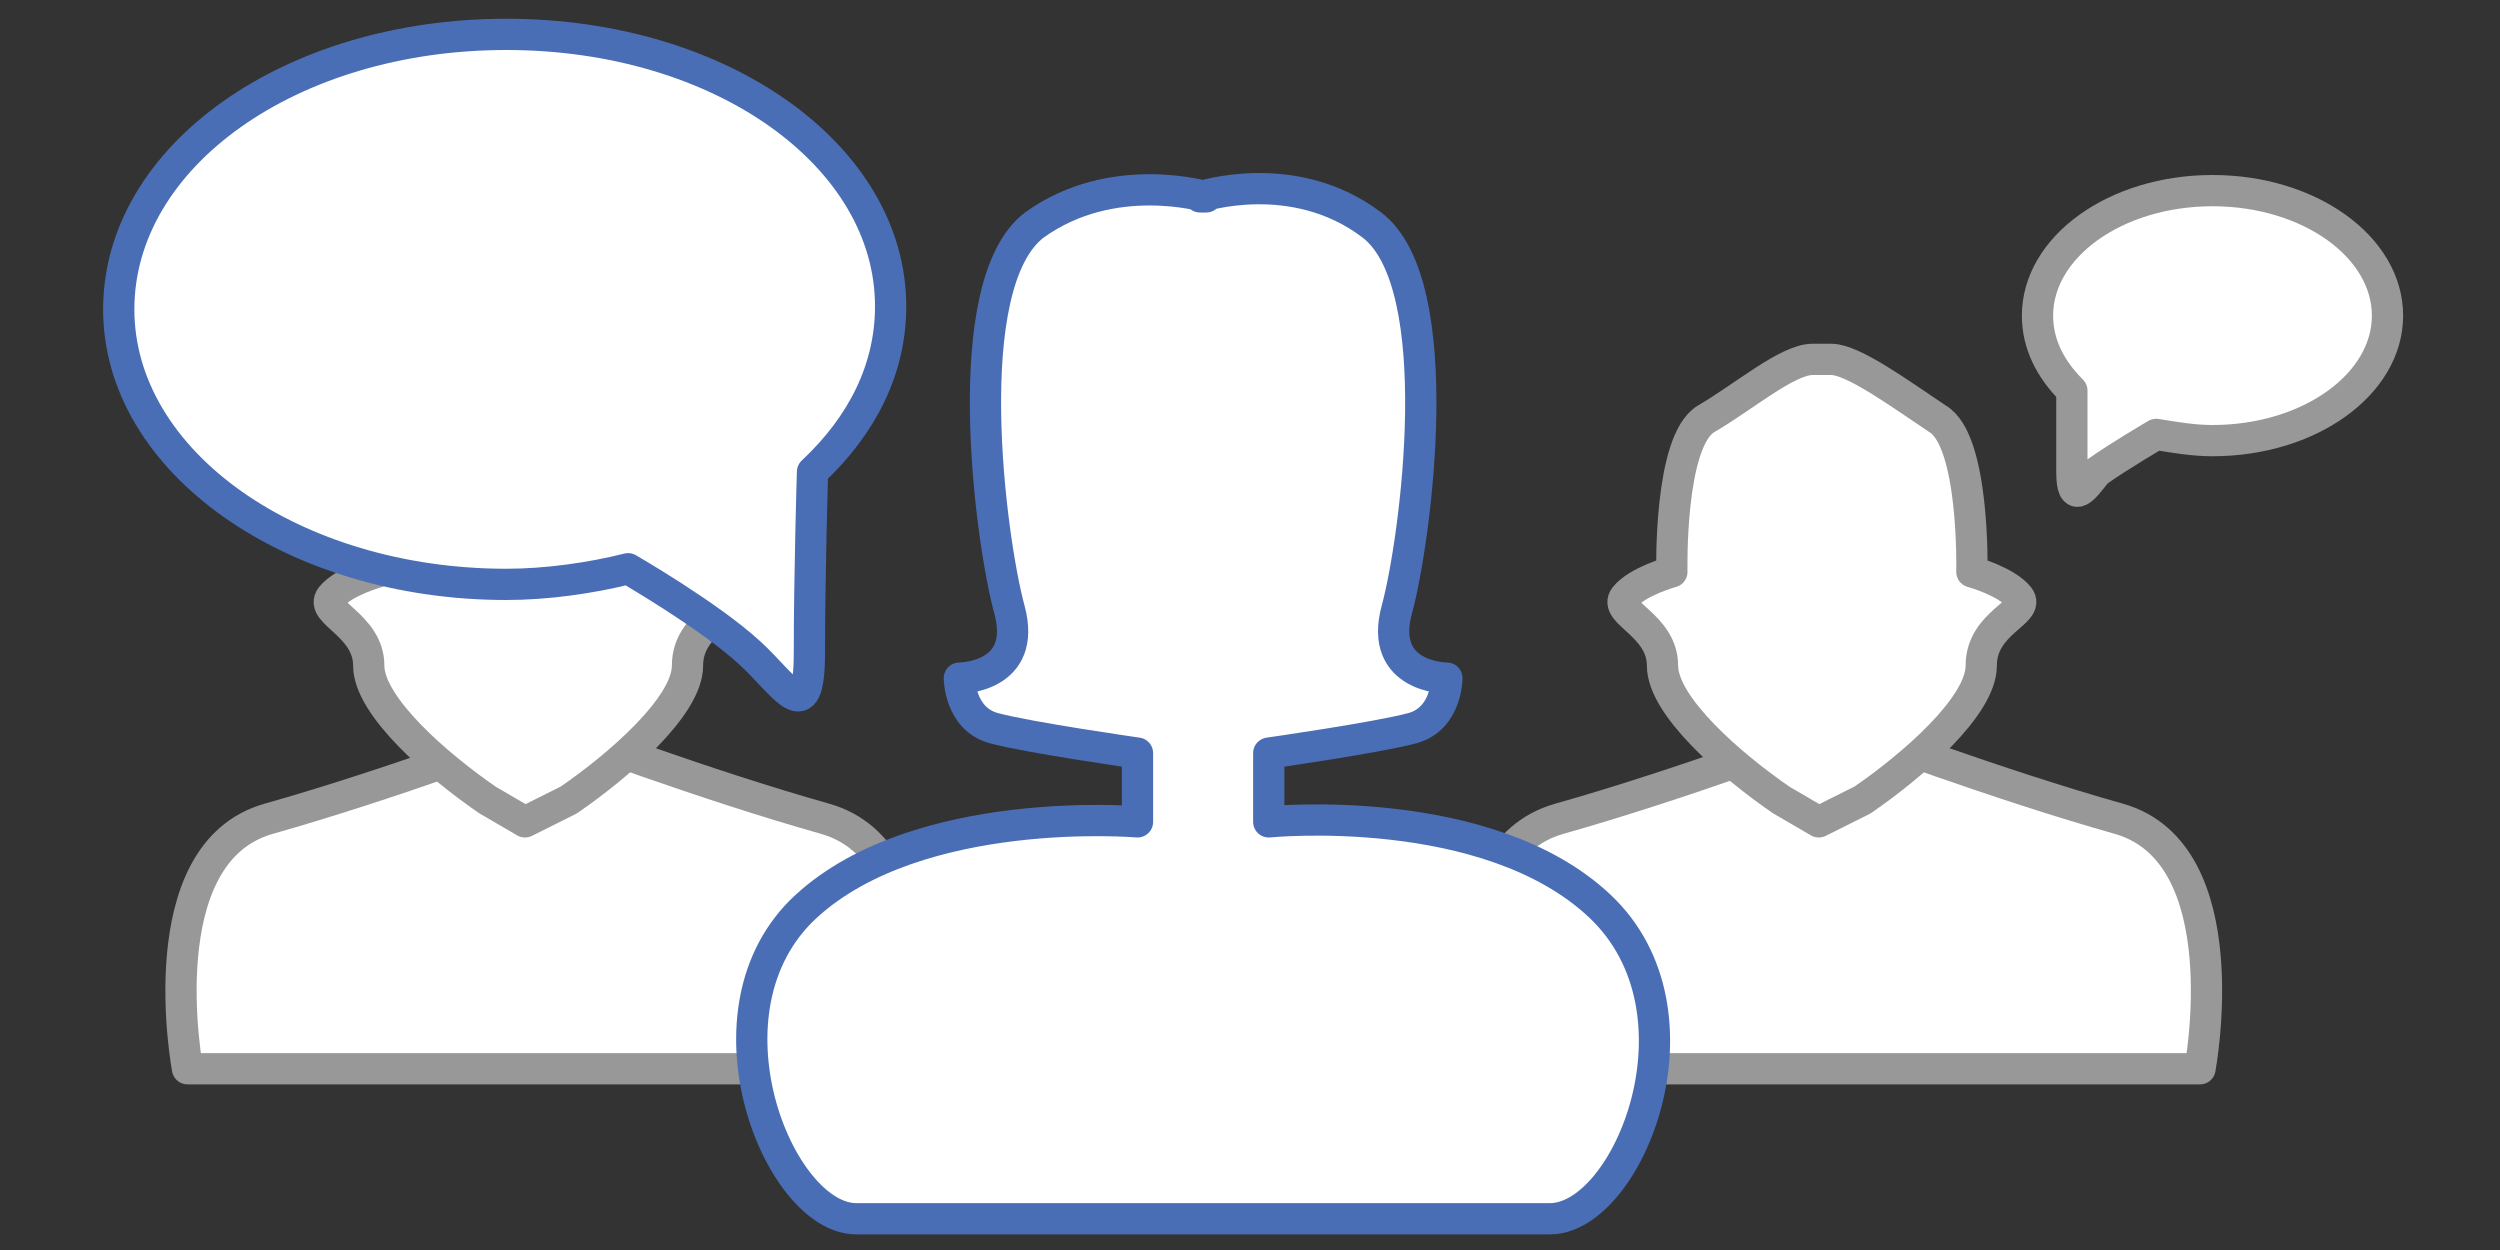
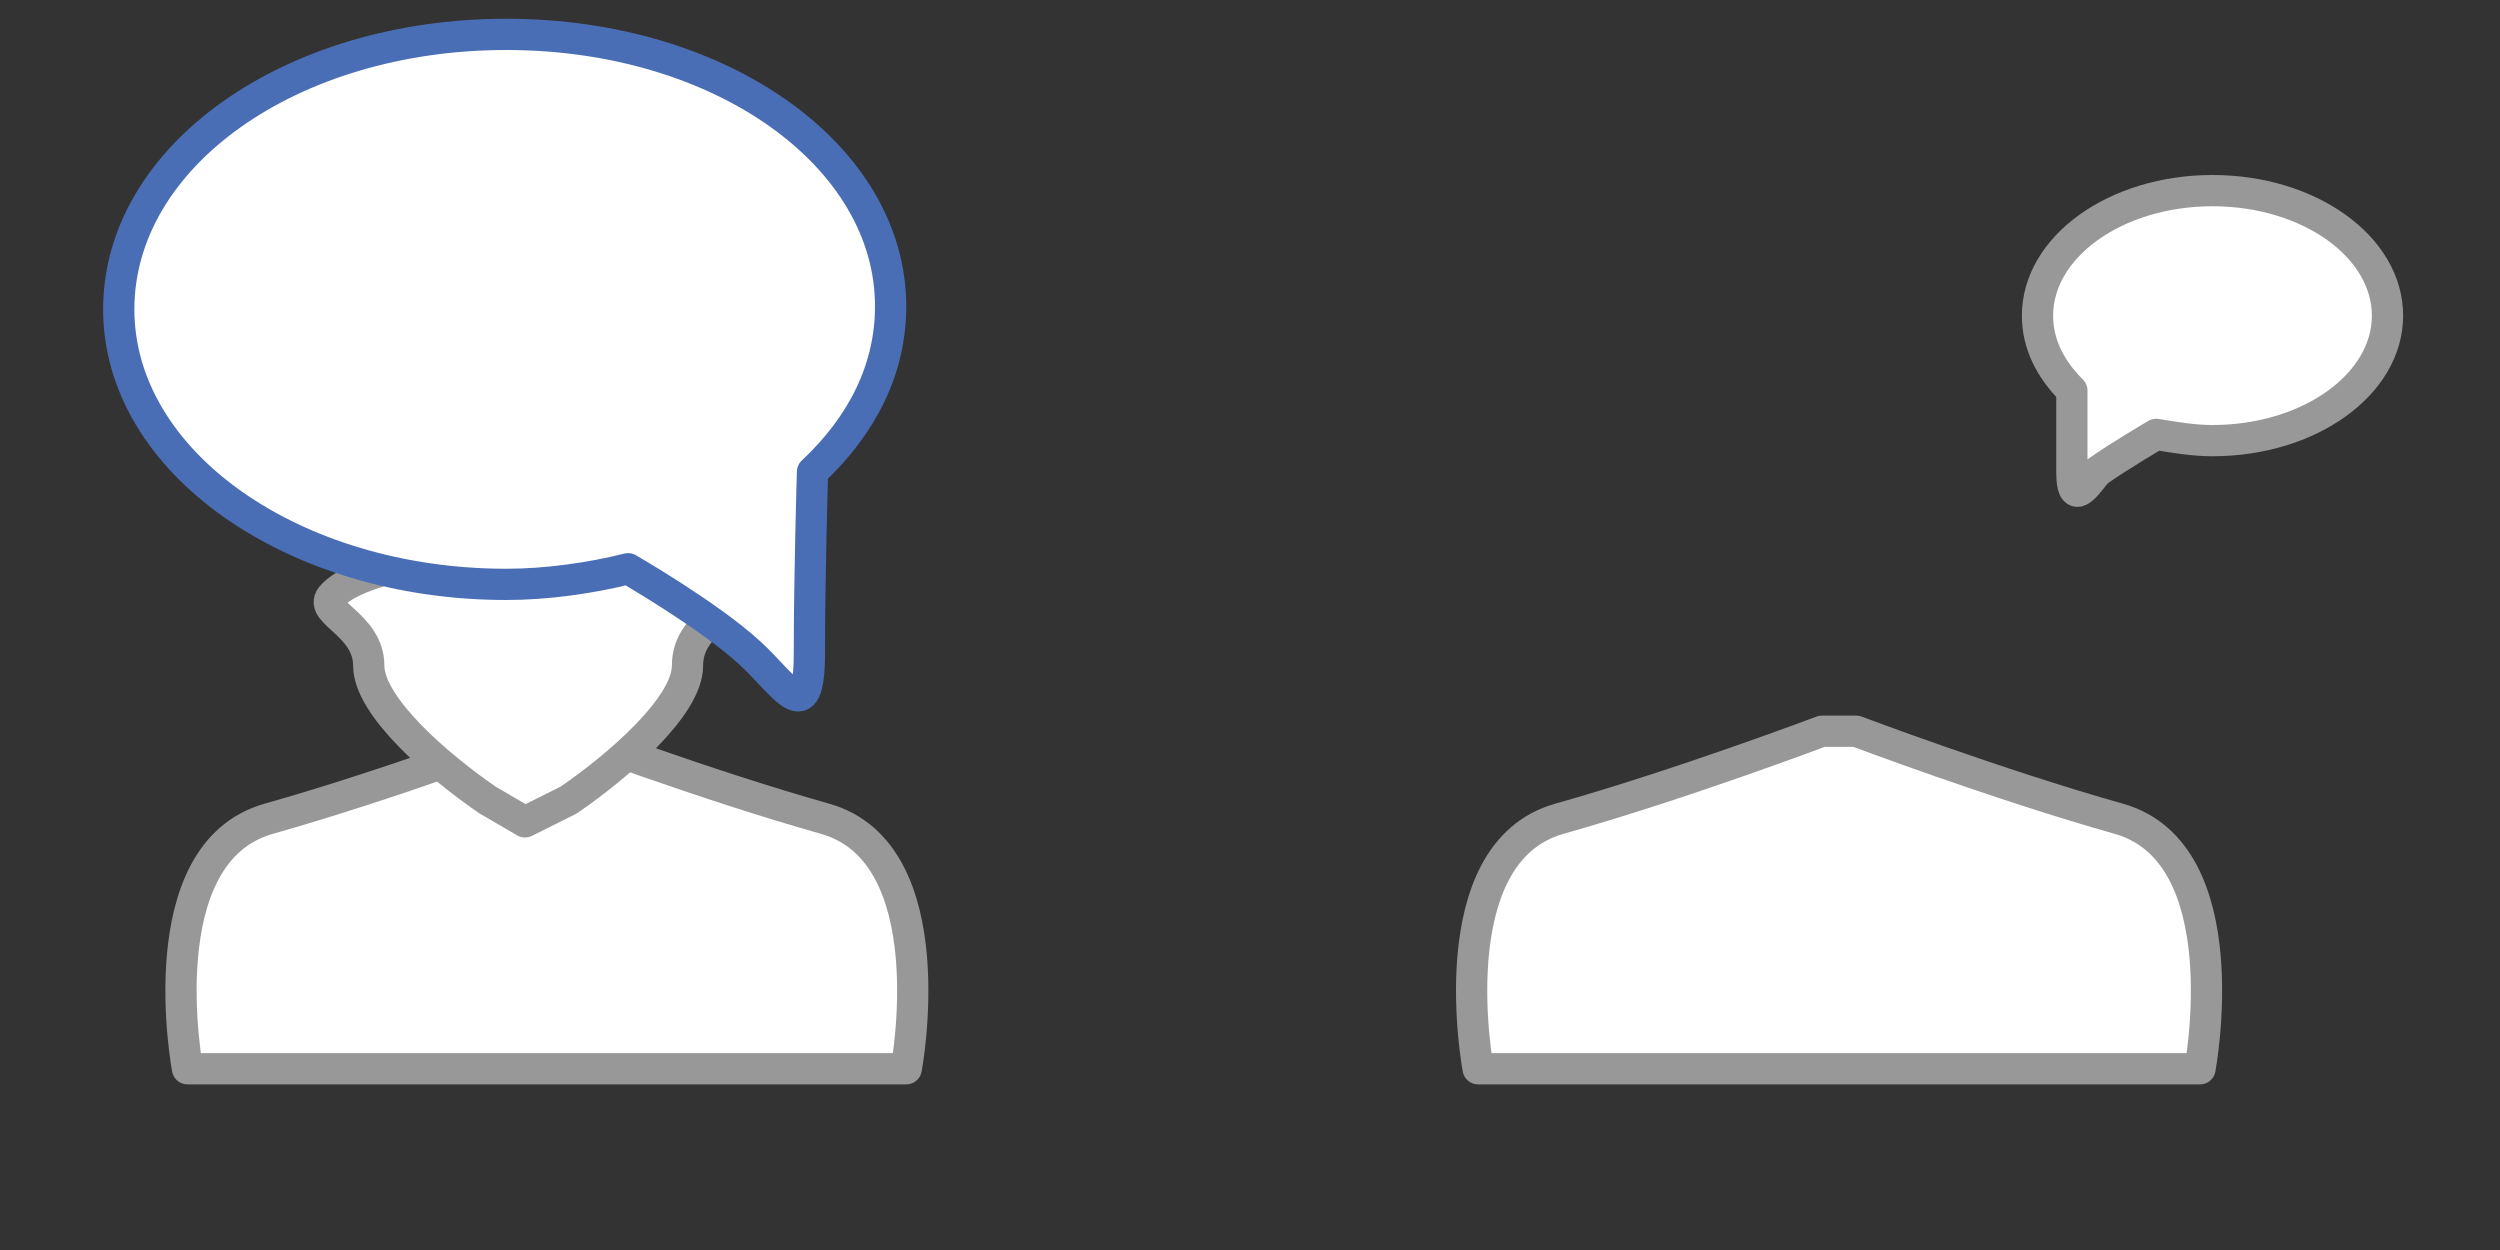
<svg xmlns="http://www.w3.org/2000/svg" version="1.1" id="Layer_1" x="0px" y="0px" viewBox="0 0 80 40" style="enable-background:new 0 0 80 40;" xml:space="preserve">
  <rect x="0" y="0" width="80" height="40" fill="#333333" stroke="none" />
  <style type="text/css">
	.st0{fill:#FFFFFF;stroke:#989898;stroke-linecap:round;stroke-linejoin:round;}
	.st1{fill:#FFFFFF;stroke:#4A6EB5;stroke-linecap:round;stroke-linejoin:round;}
</style>
  <g>
    <path class="st0" d="M69,13.9c0.6,0.1,1.2,0.2,1.8,0.2c3.1,0,5.6-1.8,5.6-4s-2.5-4-5.6-4c-3.1,0-5.6,1.8-5.6,4   c0,0.9,0.4,1.7,1.1,2.4c0,0,0,1.5,0,2.6s0.4,0.5,0.8,0C67.8,14.6,69,13.9,69,13.9z" />
    <g>
      <path class="st0" d="M70.4,34.2c0,0,1.3-6.9-2.6-8c-3.9-1.1-8.4-2.8-8.4-2.8h-1.1c0,0-4.5,1.7-8.4,2.8s-2.6,8-2.6,8H70.4z" />
-       <path class="st0" d="M58.6,11.5c0.7,0,2.2,1.1,3.4,1.9c1.2,0.7,1.1,4.9,1.1,4.9s1.1,0.3,1.5,0.8s-1.2,0.8-1.2,2.2    c0,1.3-2.2,3.2-3.8,4.3l-1.4,0.7L57,25.6c-1.6-1.1-3.8-3-3.8-4.3c0-1.3-1.6-1.7-1.2-2.2s1.5-0.8,1.5-0.8s-0.1-4.2,1.1-4.9    c1.2-0.7,2.6-1.9,3.4-1.9H58.6z" />
    </g>
    <g>
      <path class="st0" d="M29,34.2c0,0,1.3-6.9-2.6-8S18,23.4,18,23.4H17c0,0-4.5,1.7-8.4,2.8s-2.6,8-2.6,8H29z" />
      <path class="st0" d="M17.2,11.5c0.7,0,2.2,1.1,3.4,1.9c1.2,0.7,1.1,4.9,1.1,4.9s1.1,0.3,1.5,0.8c0.4,0.5-1.2,0.8-1.2,2.2    c0,1.3-2.2,3.2-3.8,4.3l-1.4,0.7l-1.2-0.7c-1.6-1.1-3.8-3-3.8-4.3c0-1.3-1.6-1.7-1.2-2.2c0.4-0.5,1.5-0.8,1.5-0.8    s-0.1-4.2,1.1-4.9c1.2-0.7,2.6-1.9,3.4-1.9H17.2z" />
    </g>
    <path class="st1" d="M20.1,18.2c-1.2,0.3-2.6,0.5-3.9,0.5c-6.8,0-12.4-3.9-12.4-8.8s5.5-8.8,12.4-8.8S28.5,5,28.5,9.8   c0,2-0.9,3.8-2.5,5.3c0,0-0.1,3.3-0.1,5.8s-0.8,1-1.9,0C22.7,19.7,20.1,18.2,20.1,18.2z" />
-     <path class="st1" d="M38.4,39c0,0,8.7,0,11.2,0c2.5,0,5.2-6.6,1.6-10s-10.6-2.7-10.6-2.7v-2.2c0,0,3.5-0.5,4.6-0.8   c1.1-0.3,1.1-1.6,1.1-1.6s-2.2,0-1.6-2.2c0.6-2.2,1.7-10.4-0.8-12.3c-2.5-1.9-5.5-0.9-5.5-0.9h0.2c0,0-3-0.9-5.5,0.9   c-2.5,1.9-1.4,10.1-0.8,12.3s-1.6,2.2-1.6,2.2s0,1.3,1.1,1.6c1.1,0.3,4.6,0.8,4.6,0.8v2.2c0,0-7-0.6-10.6,2.7s-0.9,10,1.6,10   s11.2,0,11.2,0H38.4z" />
  </g>
</svg>